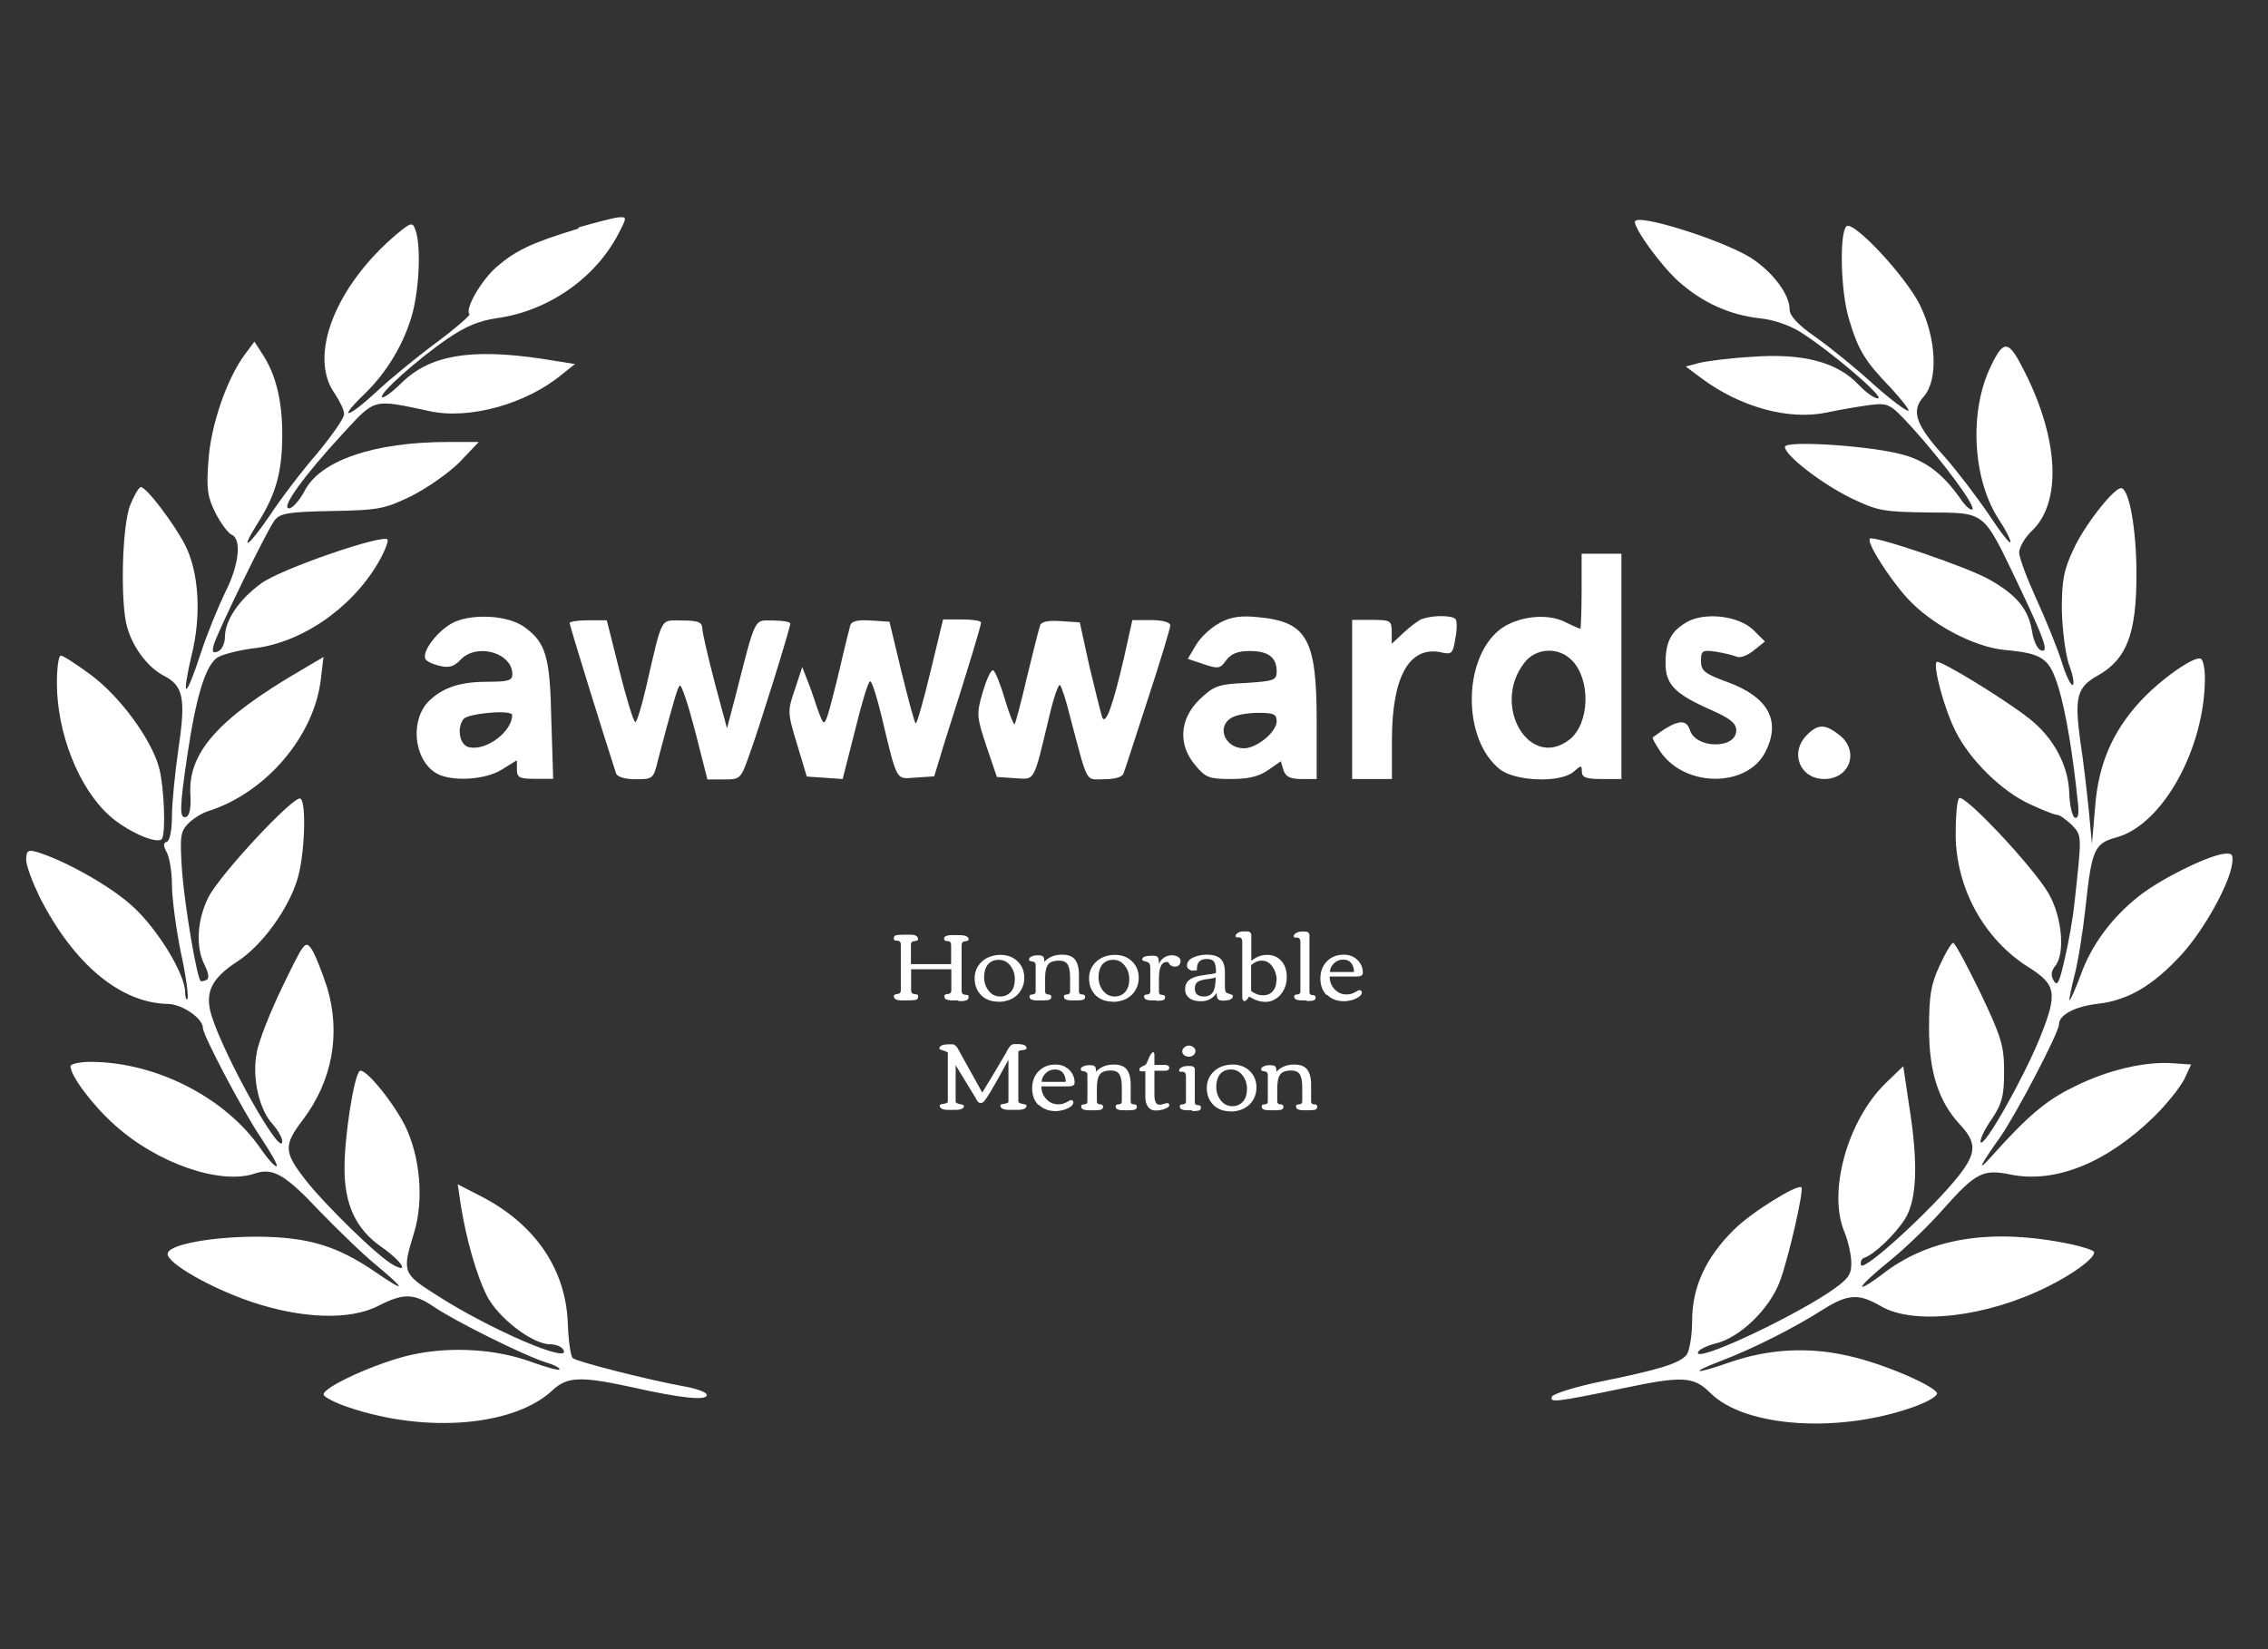
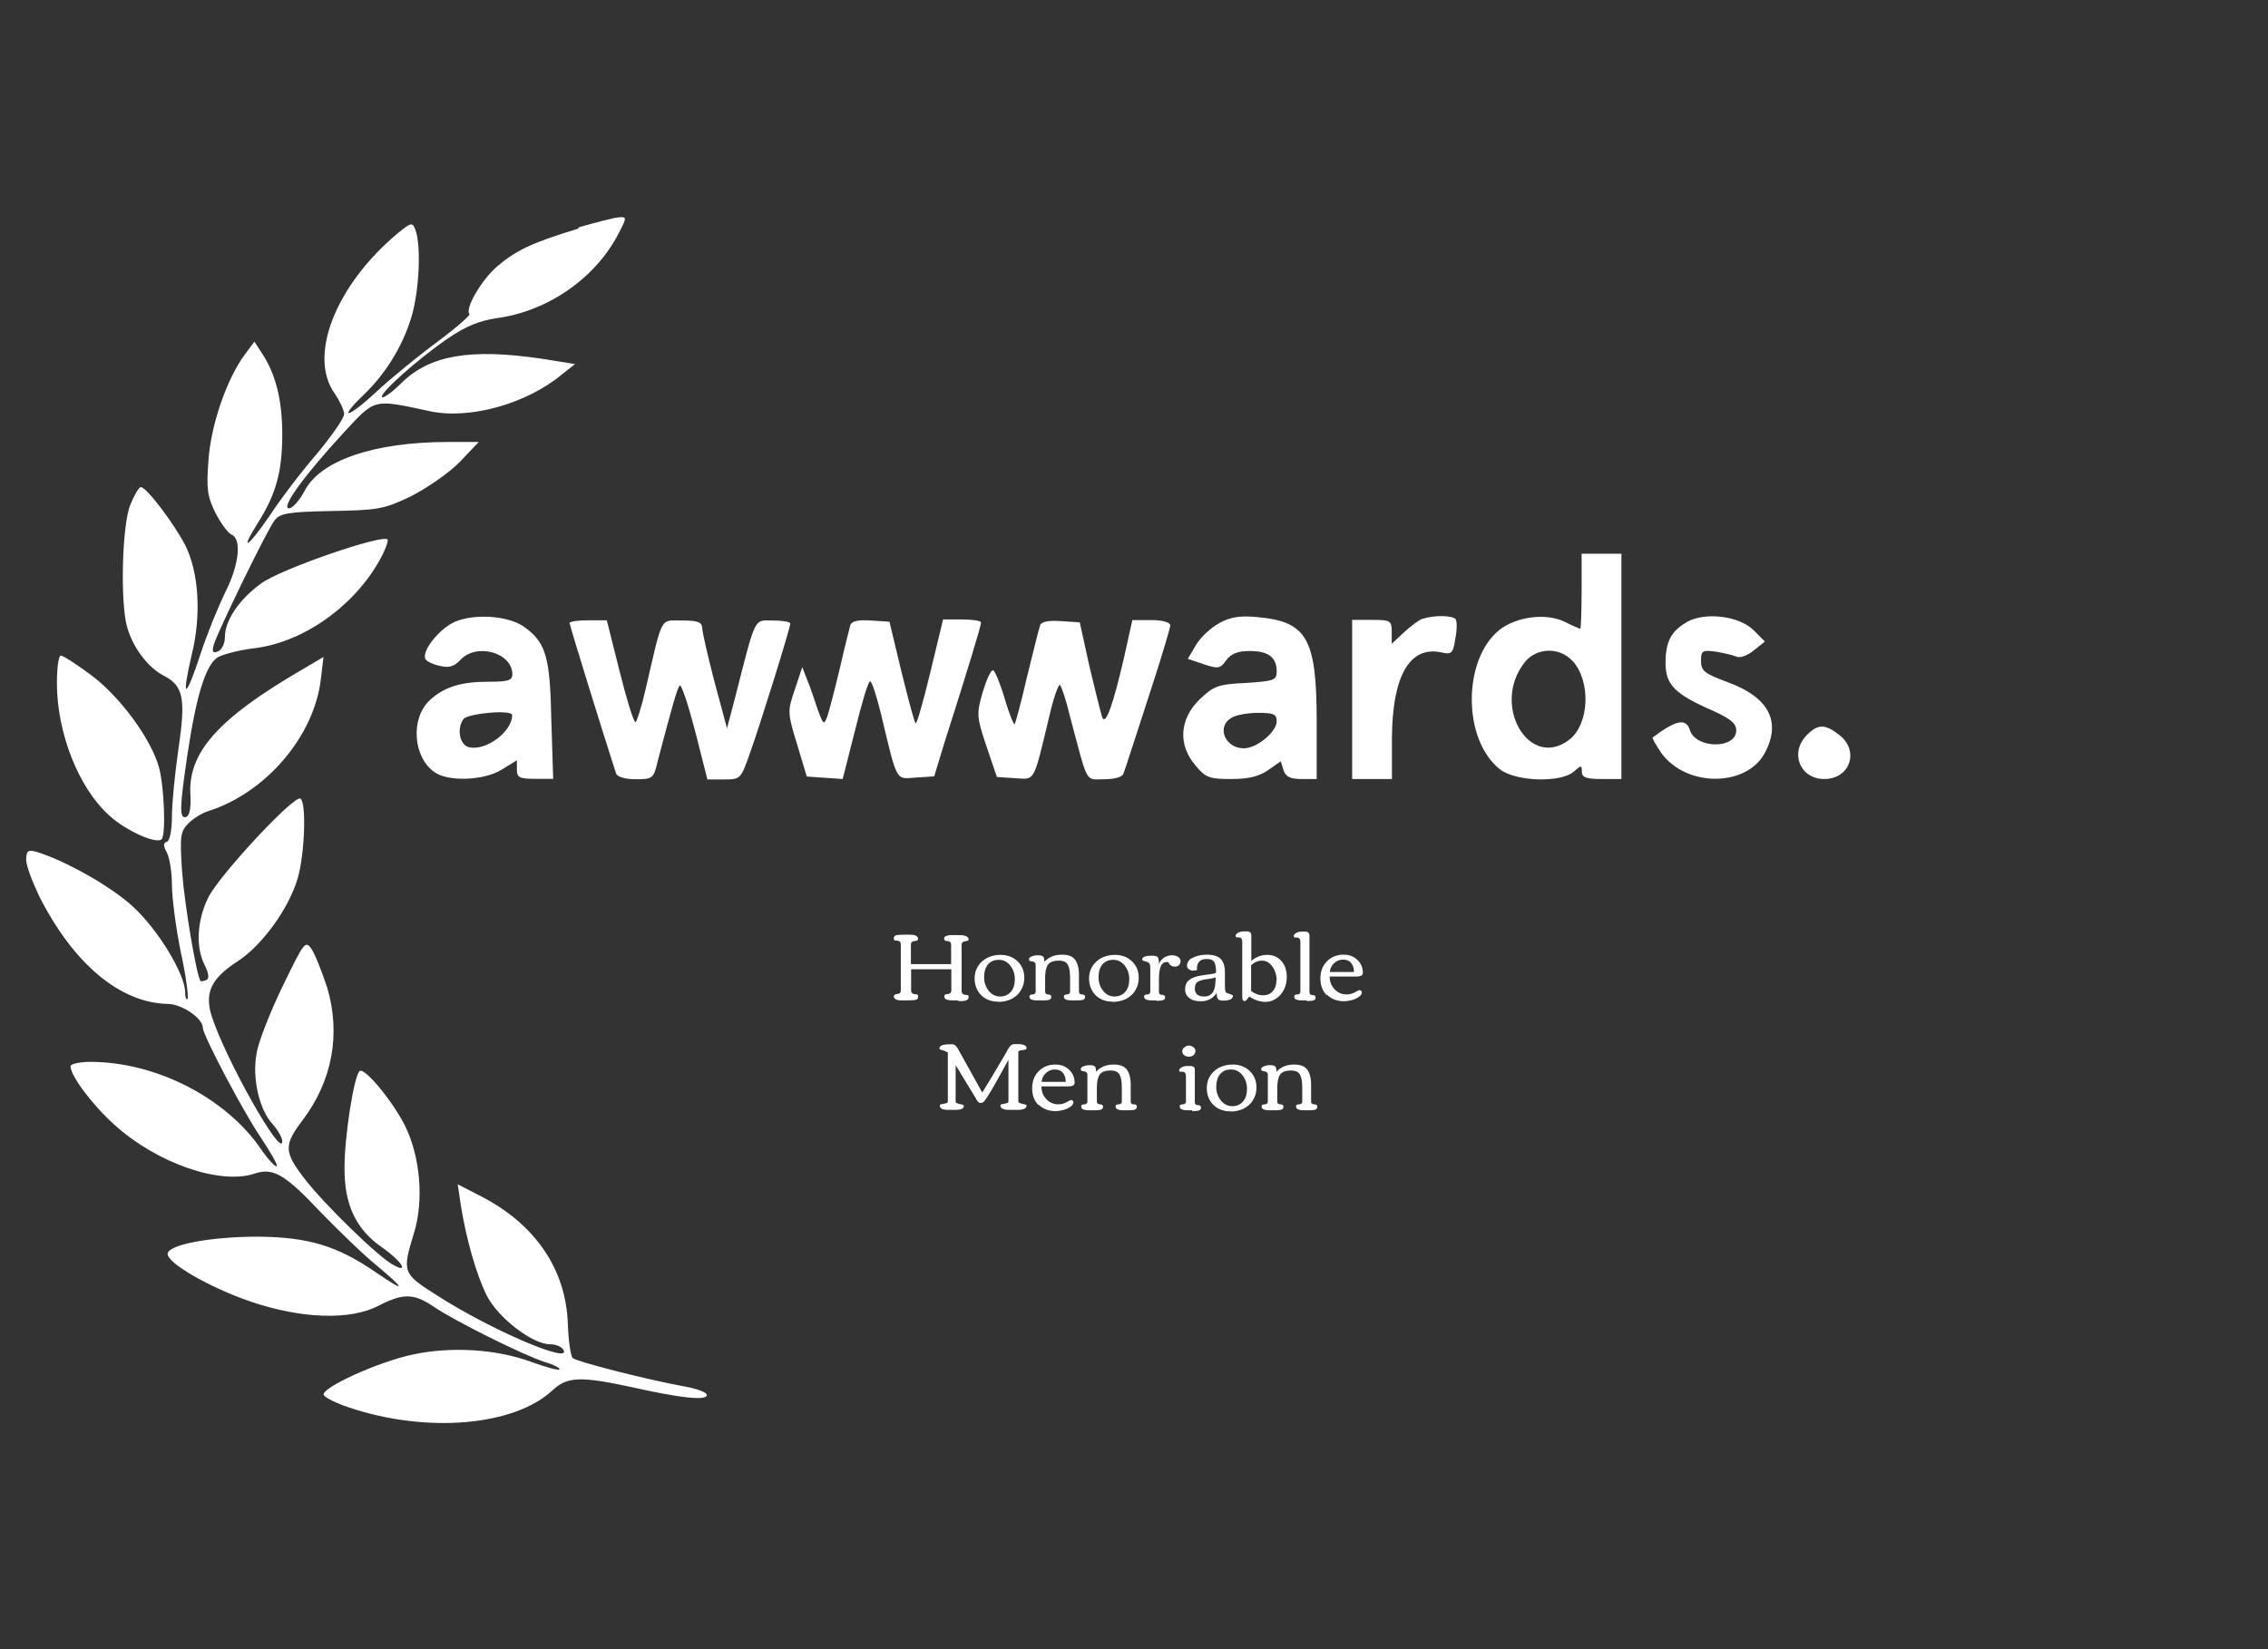
<svg xmlns="http://www.w3.org/2000/svg" id="Layer_1" data-name="Layer 1" viewBox="0 0 110 80">
  <rect x="0" y="0" width="110" height="80" fill="#333333" stroke="none" />
  <defs>
    <style>
      .cls-1 {
        fill: #fff;
        stroke-width: 0px;
      }
    </style>
  </defs>
  <path class="cls-1" d="M28.05,11.09c-2.27.69-3.02,1.05-3.97,1.86-.77.69-1.54,2.04-1.31,2.29.06.04-.62.64-1.54,1.33-.9.66-2.25,1.76-2.98,2.44-1.41,1.31-1.91,1.39-.58.11,1.11-1.07,1.95-2.49,2.34-3.94.34-1.31.41-3.34.13-4.05-.13-.36-.21-.34-.88.21-3,2.53-4.33,5.94-3.02,7.76.24.36.45.79.45.99s-.6,1.05-1.31,1.91c-.73.84-1.76,2.19-2.29,3-1.05,1.54-1.52,1.86-.58.36.88-1.39,1.18-2.49,1.18-4.29,0-1.67-.32-2.94-.99-3.94l-.36-.56-.49.66c-.86,1.18-1.63,3.41-1.74,5.12-.11,1.39-.04,1.76.34,2.53.26.51.6.96.77,1.05.51.19.39,1.46-.3,2.81-.32.66-.88,2.01-1.2,3s-.62,1.74-.69,1.67c-.06-.04.06-.77.26-1.61.49-1.95.36-4.05-.32-5.38-.54-1.03-1.86-2.79-2.14-2.79-.09,0-.32.39-.51.86-.41,1.01-.49,4.8-.15,5.94.28.99,1.01,1.95,1.76,2.34.96.49,1.09,1.09.73,3.52-.17,1.18-.32,2.66-.32,3.3,0,.69-.11,1.2-.24,1.24-.19.06-.19.19,0,.54.13.26.24.96.24,1.56s.19,2.08.43,3.26c.26,1.18.39,2.21.32,2.27-.06.06-.11-.09-.11-.32,0-.88-1.31-3.04-2.53-4.16-1.07-.99-3.32-2.25-4.69-2.66-.41-.11-.49-.04-.49.39,0,.28.3,1.07.64,1.78,1.65,3.26,3.92,5.17,6.24,5.21.71.02,1.69.71,1.69,1.16,0,.36,1.97,4.09,2.81,5.32.47.71.84,1.35.77,1.39-.06.06-.41-.32-.77-.84-1.71-2.49-5.1-4.22-8.27-4.22-.54,0-.96.11-.96.21,0,.47,1.07,1.89,2.14,2.85,2.06,1.86,5.12,2.92,6.79,2.36.88-.3,1.46.02,3.17,1.84.84.86,2.06,2.06,2.74,2.61,1.46,1.22,1.44,1.35-.06.32-1.84-1.26-3.24-1.69-5.68-1.71-2.31,0-4.39.39-4.39.84s2.04,1.63,4.03,2.31c2.47.84,4.84.92,6.22.19,1.18-.6,1.69-.6,2.66.06,1.01.69,4.33,2.34,5.38,2.68.45.13.77.3.71.36-.04.06-.66-.11-1.35-.36-1.67-.62-3.86-.77-5.77-.36-1.69.36-4.42,1.61-4.31,1.95.04.13.6.41,1.24.62,3.75,1.26,8,.9,9.86-.84.71-.66,1.35-.69,3.84-.15,2.4.54,3.62.66,3.64.39.02-.13-.43-.3-1.01-.41-1.8-.32-5.32-1.22-5.49-1.39-.11-.11-.21-.86-.24-1.67-.09-2.66-1.61-4.87-4.29-6.22l-1.05-.54.15,1.01c.26,1.63.75,3.37,1.26,4.39.54,1.07,2.21,2.36,3.07,2.36.26,0,.56.11.64.26.47.75-3.54-.96-6.17-2.66-1.63-1.03-1.65-1.11-1.07-3,.49-1.59.3-3.73-.45-5.23-.64-1.24-1.97-2.83-2.19-2.62-.28.26-.73,3.17-.73,4.65-.02,1.8.54,3.02,1.82,3.9.92.64,1.35,1.29.56.86-.71-.36-3.39-2.98-4.31-4.18-1.01-1.31-1.03-1.63-.09-2.87,1.44-1.91,1.84-4.18,1.18-6.41-.26-.79-.6-1.65-.77-1.89-.3-.41-.36-.3-1.39,1.82-.6,1.24-1.18,2.7-1.26,3.24-.24,1.2.13,2.79.79,3.47.24.28.45.64.45.81,0,.9-2.77-4.01-3.43-6.09-.34-1.11-.02-1.8,1.24-2.62,1.2-.77,2.51-2.57,2.94-4.05.34-1.16.43-3.69.13-3.86-.3-.19-3.97,3.75-4.48,4.82-.54,1.11-.6,2.4-.17,3.24.19.39.24.64.11.73-.13.06-.26.09-.3.06-.19-.21-.77-3.62-.9-5.32-.11-1.71-.09-1.93.32-2.34.24-.24.66-.49.94-.58,2.79-.88,5.14-3.62,5.47-6.39l.13-1.09-1.05.62c-4.09,2.38-5.57,4.05-5.4,6.15.02.56-.04.92-.21.99-.34.11-.32-.45.06-3.02.43-2.87.88-4.33,1.46-4.72.26-.15,1.01-.34,1.67-.43,2.34-.24,4.8-1.91,6.11-4.14.3-.51.51-1.03.47-1.14-.11-.32-5.17,1.41-6.13,2.12-1.07.77-1.76,1.8-1.76,2.59,0,.32-.15.64-.34.71-.26.11-.3.02-.19-.36.21-.66,2.57-5.53,2.94-6,.26-.34.66-.41,2.74-.45,2.27-.04,2.57-.09,3.86-.71.77-.39,1.82-1.11,2.36-1.65l.94-.99h-1.48c-3.6,0-6.22.9-6.97,2.38-.24.45-.58.84-.75.84-.43,0,.75-1.61,2.62-3.64,1.59-1.71,1.41-1.67,4.22-1.07,1.93.41,4.69-.36,6.41-1.8l.62-.49-1.63-.26c-3.47-.51-5.42-.17-6.79,1.18-.45.45-.88.75-.94.69-.17-.15,1.69-1.82,3.19-2.85.88-.6,1.52-.86,2.4-.99,2.47-.34,4.78-1.95,5.89-4.12.39-.75.39-.79.04-.77-.21,0-1.11.24-1.99.49Z" />
-   <path class="cls-1" d="M79.28,10.72c0,.41,1.26,2.14,2.14,2.94,1.14,1.01,2.44,1.61,3.92,1.78.66.06,1.46.34,1.97.66,1.46.92,4.05,3.13,3.79,3.22-.15.04-.58-.26-.96-.66-1.03-1.09-2.68-1.54-5.19-1.35-1.05.06-2.21.21-2.55.3l-.64.17.75.56c1.89,1.41,4.24,2.06,6.09,1.67.6-.13,1.5-.28,2.06-.36.94-.11.99-.09,2.06,1.07,1.48,1.63,3.11,3.82,2.94,3.99-.06.06-.28-.11-.49-.39-.86-1.26-1.69-1.93-2.83-2.25-1.44-.43-5.77-.73-5.77-.39,0,.41,1.8,1.8,3.22,2.49,1.29.62,1.57.66,3.73.69,2.81.02,2.64-.11,4.33,3.41,1.33,2.79,1.54,3.41,1.14,3.28-.17-.06-.36-.45-.43-.9-.17-1.09-.75-1.8-2.1-2.55-1.01-.58-5.59-2.14-5.77-1.97-.17.17.88,1.84,1.78,2.85,1.16,1.29,3.24,2.4,4.76,2.55,1.86.17,2.17.39,2.62,1.86.34,1.14.69,3.17.94,5.66.04.43,0,.66-.15.62-.13-.04-.26-.58-.28-1.2-.04-1.35-.77-2.7-1.95-3.62-1.16-.92-4.35-2.87-4.48-2.74-.19.19.36,2.27.92,3.37.69,1.39,2.25,2.92,3.62,3.54.6.28,1.18.51,1.31.51s.43.24.71.49c.49.54.49.45.11,3.9-.06.58-.26,1.74-.45,2.55-.26,1.16-.36,1.41-.54,1.11-.15-.26-.13-.47.06-.71.51-.6.34-2.42-.32-3.54-.75-1.29-4.09-4.84-4.33-4.61-.11.11-.17.92-.17,1.82.04,2.59,1.39,5.02,3.52,6.37,1.37.86,1.44,1.26.56,3.45-.81,1.99-2.74,5.4-2.87,5.04-.04-.11.19-.62.54-1.11.51-.77.6-1.14.6-2.31,0-1.26-.13-1.67-1.16-3.84-.64-1.31-1.22-2.4-1.31-2.4s-.39.51-.66,1.11c-.43.92-.51,1.48-.51,3.07,0,2.08.47,3.52,1.48,4.61.84.9.84,1.39-.06,2.53-1.26,1.59-4.59,4.65-4.72,4.31-.04-.15.02-.32.17-.36.49-.17,1.5-1.14,1.97-1.89.58-.94.64-2.72.19-5.51l-.28-1.89-.84.81c-1.86,1.8-2.83,5.27-2.02,7.22.19.45.34,1.14.34,1.52,0,.6-.15.79-1.14,1.46-2.1,1.37-6.47,3.39-6.3,2.87.04-.13.43-.32.86-.43,1.18-.28,2.61-1.67,3.11-3,.41-1.07,1.18-4.44,1.05-4.57-.17-.19-2.44,1.22-3.26,2.04-1.37,1.35-2.04,2.79-2.04,4.42,0,.73-.13,1.46-.26,1.65-.34.43-1.33.73-4.18,1.31-1.26.26-2.31.6-2.36.73-.11.3.13.28,3.47-.41,2.85-.6,3.41-.58,4.22.24,1.71,1.69,6.35,1.97,9.99.62.62-.24,1.07-.51.99-.64-.26-.41-2.74-1.46-4.35-1.8-1.89-.43-3.84-.32-5.68.32-1.71.6-2.06.56-.45-.06,1.59-.6,3.6-1.63,4.95-2.49,1.22-.77,1.74-.79,2.81-.17,1.59.94,5.12.54,8.08-.94,1.26-.62,2.27-1.37,2.27-1.67,0-.09-.51-.26-1.11-.39-3.86-.81-6.92-.32-9.2,1.48-.47.36-.9.62-.94.58-.06-.06.54-.62,1.31-1.24.77-.62,1.95-1.76,2.62-2.53,1.59-1.78,1.93-1.95,3.28-1.67,2.14.43,4.63-.56,6.92-2.79.62-.6,1.26-1.41,1.48-1.82l.34-.73-.84-.06c-1.35-.11-3.22.32-4.84,1.14-1.37.66-2.27,1.44-4.05,3.43-.69.77-.49.36.45-.96.75-1.05,2.87-5.1,2.87-5.49,0-.47.77-.88,1.91-1.01,1.46-.17,2.68-.9,4.05-2.4,1.09-1.2,2.31-3.41,2.44-4.39.06-.47,0-.54-.47-.47-.81.13-3.02,1.22-4.05,2.04-1.33,1.05-2.31,2.38-2.83,3.84-.26.69-.49,1.22-.54,1.2-.02-.04.09-.58.24-1.18.17-.62.41-2.12.54-3.32.3-2.83.43-3.09,1.5-3.39,2.23-.6,4.29-4.31,4.29-7.74,0-.45-.09-.86-.19-.92-.28-.19-1.99,1.01-2.98,2.1-1.33,1.46-2.01,3.04-2.16,5.14l-.15,1.74-.15-1.61c-.09-.88-.26-2.4-.41-3.34-.3-2.21-.17-2.66.88-3.24,1.37-.79,1.84-2.01,1.84-4.89,0-2.21-.36-4.18-.75-4.18-.36,0-1.8,1.84-2.31,2.98-.47.99-.56,1.5-.56,2.92.02.94.17,2.12.34,2.64.19.49.28.94.19,1.01-.09.04-.34-.47-.54-1.14-.21-.66-.77-2.04-1.22-3.02-.45-.99-.84-2.01-.84-2.27,0-.24.28-.73.62-1.05,1.44-1.37,1.31-4.39-.32-7.65-.81-1.63-1.03-1.67-1.67-.34-1.07,2.19-.9,5.51.41,7.48.3.45.54.92.54,1.05,0,.15-.47-.45-1.05-1.33-.6-.88-1.56-2.14-2.17-2.83-1.39-1.52-1.61-2.21-.99-2.89.71-.79.62-2.79-.17-4.42-.69-1.41-3.26-4.16-3.58-3.84-.34.34-.28,3.11.11,4.44.45,1.54.77,2.08,2.04,3.39.51.56.92,1.07.86,1.11-.06.06-.84-.51-1.71-1.29-.86-.79-2.14-1.82-2.81-2.29-.84-.58-1.24-1.03-1.24-1.31,0-.75-.81-1.82-1.86-2.51-1.39-.88-5.64-2.21-5.64-1.76Z" />
  <path class="cls-1" d="M76.71,28.68c0,1.01-.04,1.82-.06,1.82-.04,0-.39-.15-.77-.34-.88-.43-2.31-.26-3.15.39-1.8,1.44-1.8,5.34.02,6.77.77.6,2.96.66,3.58.11.36-.32.39-.32.39,0,0,.28.21.36.96.36h.96v-10.93h-1.93v1.82ZM76.26,32.05c.9.96.84,3.04-.13,3.82-1.95,1.52-3.82-1.65-2.19-3.73.56-.73,1.69-.77,2.31-.09Z" />
  <path class="cls-1" d="M22.03,30.18c-.75.34-1.61,1.44-1.39,1.8.06.11.39.26.69.32.43.11.69.04.99-.28.79-.86,2.53-.36,2.53.69,0,.3-.21.36-1.16.36-1.35,0-2.16.26-2.85.9-.94.88-.81,2.77.24,3.49.66.47,2.4.41,3.26-.13l.73-.45v.45c0,.39.13.45.88.45h.88l-.09-2.85c-.06-3.07-.26-3.75-1.29-4.5-.75-.56-2.4-.69-3.41-.26ZM24.84,34.69c0,.79-1.24,1.74-2.08,1.56-.47-.09-.62-.92-.28-1.37.24-.28,2.36-.47,2.36-.19Z" />
  <path class="cls-1" d="M59.14,30.23c-.41.21-.92.69-1.14,1.07l-.39.66.77.26c.71.24.81.21,1.09-.19.24-.32.56-.45,1.14-.45.9,0,1.31.3,1.31.99,0,.43-.13.47-1.5.56-1.35.06-1.56.15-2.25.81-.96.94-1.05,2.19-.19,3.19.49.6.69.66,1.74.66.84,0,1.35-.13,1.78-.43l.62-.43.13.43c.11.32.32.43.88.43h.73v-2.81c0-3.99-.47-4.82-2.83-5.04-.84-.09-1.33-.02-1.89.28ZM61.92,34.99c0,.51-.96,1.31-1.59,1.31-.92,0-1.35-1.05-.6-1.48.19-.13.77-.24,1.29-.24.75,0,.9.06.9.41Z" />
  <path class="cls-1" d="M69,30.01c-.17.06-.58.36-.9.66l-.6.56v-.58c0-.54-.06-.58-.96-.58h-.96v7.72h1.93v-1.99c.02-2.98.84-4.46,2.36-4.16.54.13.6.06.71-.64.09-.43.09-.86.02-.96-.13-.19-1.07-.21-1.59-.02Z" />
  <path class="cls-1" d="M81.81,30.18c-.75.43-1.03.94-1.03,1.99s.47,1.5,2.21,2.27c.92.41,1.22.64,1.22.99,0,.92-1.97.9-2.25-.02-.19-.58-.66-.49-1.8.36-.04.04.15.36.41.75,1.22,1.69,4.16,1.67,5.04-.02.79-1.52.17-2.68-1.82-3.41-1.11-.41-1.29-.54-1.29-1.03s.06-.54.71-.45c.36.06.84.17,1.01.24.17.09.56-.06.84-.3l.54-.43-.56-.56c-.71-.69-2.34-.88-3.22-.39Z" />
  <path class="cls-1" d="M27.63,30.23c0,.13,1.69,5.57,2.25,7.29.06.17.45.28.94.28.84,0,.88-.02,1.09-.92.71-2.7.94-3.49,1.05-3.62.09-.09.41.9.75,2.19l.6,2.36h.81c.79,0,.81-.02,1.24-1.24.49-1.35,1.97-6.11,1.97-6.32,0-.09-.39-.15-.84-.15-.94,0-.81-.28-1.84,3.75l-.39,1.48-.6-2.23c-.32-1.24-.6-2.42-.6-2.64-.02-.28-.21-.36-.99-.36-1.07,0-.92-.28-1.74,3.26-.21.92-.45,1.67-.51,1.67-.09,0-.43-1.11-.77-2.47l-.62-2.47h-.9c-.51,0-.92.06-.92.15Z" />
  <path class="cls-1" d="M41.24,30.33c-.04.15-.28,1.09-.51,2.1-.24,1.01-.51,2.04-.6,2.31-.17.45-.19.43-.47-.32-.15-.45-.36-1.09-.51-1.44l-.24-.62-.36,1.09c-.36,1.05-.36,1.11.11,2.66l.47,1.56.88.06.86.06.6-2.36c.32-1.31.64-2.38.73-2.38s.32.73.54,1.63c.79,3.3.69,3.11,1.67,3.04l.9-.06.49-1.61c1.16-3.64,1.78-5.68,1.78-5.85,0-.09-.41-.15-.92-.15h-.92l-.62,2.57c-.34,1.41-.66,2.53-.71,2.47-.06-.04-.36-1.18-.69-2.51l-.58-2.42-.9-.06c-.58-.04-.92.02-.99.21Z" />
  <path class="cls-1" d="M50.45,30.33c-.06.15-.34,1.29-.64,2.51-.28,1.22-.56,2.25-.6,2.29-.04.04-.26-.49-.47-1.2-.21-.73-.47-1.35-.56-1.41-.11-.06-.32.41-.51,1.03-.32,1.09-.3,1.22.17,2.64l.51,1.5.88.06c.99.06.88.26,1.67-3.04.21-.9.45-1.56.51-1.48.09.11.3.75.47,1.46.92,3.45.73,3.11,1.69,3.11.49,0,.88-.11.92-.28.06-.13.58-1.76,1.18-3.6.6-1.82,1.09-3.45,1.09-3.58,0-.15-.36-.26-.92-.26h-.92l-.39,1.76c-.54,2.34-.9,3.37-1.07,2.96-.06-.17-.34-1.29-.62-2.47l-.47-2.14-.92-.06c-.6-.04-.94.02-1.01.21Z" />
  <path class="cls-1" d="M2.76,33.14c0,2.4,1.05,5.08,2.53,6.41.81.75,2.29,1.41,2.55,1.16.21-.21.13-2.53-.13-3.49-.39-1.39-1.89-3.43-3.3-4.48-.69-.51-1.35-.94-1.46-.94s-.19.6-.19,1.35Z" />
  <path class="cls-1" d="M87.64,35.65c-.86.86-.34,2.14.84,2.14,1.24,0,1.71-1.35.75-2.12-.71-.56-1.05-.56-1.59-.02Z" />
  <path class="cls-1" d="M61.79,53.86h-.2c-.2,0-.32-.03-.37-.09-.02-.03-.03-.06-.03-.1s.02-.07.05-.08c.03-.01.06-.02.1-.02.04,0,.07-.01.1-.03.03-.02.05-.06.05-.11v-1.3c0-.09-.05-.14-.16-.16-.08-.01-.12-.02-.14-.04-.02-.01-.02-.04-.02-.08s.03-.07.08-.1c.09-.05.2-.08.34-.08s.22.02.26.06c.04.04.06.12.06.26.21-.23.49-.35.86-.35.3,0,.5.08.63.24.12.16.19.41.19.73v.82c0,.09.05.14.15.14.1,0,.15.04.15.12,0,.08-.05.13-.14.15-.07.01-.17.02-.29.02h-.2c-.2,0-.32-.03-.37-.09-.02-.03-.03-.06-.03-.1s.01-.07.05-.08c.03-.01.06-.02.1-.02.04,0,.07-.01.1-.03.03-.02.05-.06.05-.11v-.66c0-.28-.03-.49-.1-.62-.07-.15-.22-.22-.44-.22-.27,0-.45.07-.54.21-.09.13-.13.35-.13.64v.65c0,.09.05.14.15.14.1,0,.15.04.15.12,0,.08-.05.13-.14.15-.07.01-.16.02-.28.02Z" />
  <path class="cls-1" d="M59.67,53.91c-.34,0-.62-.11-.83-.32-.21-.22-.31-.49-.31-.82,0-.22.06-.42.17-.59.11-.17.26-.3.45-.4.19-.09.4-.14.63-.14.33,0,.61.1.83.31.22.21.33.48.33.81,0,.23-.06.43-.17.61-.11.18-.26.31-.45.41-.19.09-.4.14-.64.14ZM59.76,53.66c.23,0,.4-.08.53-.23.13-.15.19-.36.19-.61s-.07-.47-.22-.66c-.15-.19-.33-.28-.56-.28s-.4.08-.53.23c-.12.16-.18.36-.18.61s.07.47.22.66c.14.18.33.28.56.28Z" />
  <path class="cls-1" d="M57.34,51c0-.07.03-.13.1-.19.07-.06.14-.09.21-.09s.15.02.22.07c.07.05.11.11.11.19s-.03.14-.09.2c-.06.05-.14.08-.22.08s-.16-.02-.23-.07c-.06-.05-.1-.11-.1-.18ZM57.82,53.86h-.2c-.2,0-.32-.03-.37-.09-.02-.03-.03-.06-.03-.1s.01-.07.05-.08c.03-.01.06-.02.1-.02.04,0,.07-.01.1-.03.03-.02.05-.06.05-.11v-1.22c0-.14-.05-.21-.16-.22-.01,0-.02,0-.04,0-.02,0-.03,0-.04,0,0,0-.02,0-.03,0-.01,0-.02,0-.02,0,0,0,0,0-.02-.01-.01,0-.02-.03-.02-.06,0-.04.02-.07.07-.11.09-.07.2-.1.35-.1.13,0,.21,0,.23.02.02.01.04.02.06.03.03.02.05.06.05.12v1.59c0,.09.05.14.15.14.1,0,.15.04.15.12,0,.08-.05.13-.14.15-.07.01-.17.02-.29.02Z" />
-   <path class="cls-1" d="M55.56,51.97h-.14c-.06,0-.1,0-.12-.01-.03-.01-.04-.03-.04-.07,0-.03.01-.07.04-.09.03-.03.06-.05.1-.07.1-.04.17-.08.19-.11.02-.03.05-.1.09-.2.1-.25.19-.38.25-.38.03,0,.05.04.06.11,0,.07,0,.13,0,.17,0,.04,0,.1,0,.18,0,.08,0,.13,0,.16h.54c.05,0,.1.02.13.04.04.03.05.06.05.1s-.02.08-.05.1c-.03.02-.08.04-.13.04h-.54v1.16c0,.33.08.49.25.49.05,0,.11-.01.2-.04.09-.03.15-.04.18-.04.06,0,.09.04.09.11,0,.06-.07.11-.22.17-.15.06-.3.08-.45.08s-.27-.06-.36-.18c-.09-.12-.13-.28-.13-.47v-1.27Z" />
  <path class="cls-1" d="M53.04,53.86h-.2c-.2,0-.32-.03-.37-.09-.02-.03-.03-.06-.03-.1s.01-.07.05-.08c.03-.01.06-.02.1-.02.04,0,.07-.01.1-.03.03-.02.05-.06.05-.11v-1.3c0-.09-.05-.14-.16-.16-.08-.01-.12-.02-.14-.04-.01-.01-.02-.04-.02-.08s.03-.07.08-.1c.09-.05.2-.08.34-.08s.22.02.26.06c.04.04.06.12.06.26.21-.23.49-.35.86-.35.3,0,.5.08.63.24.12.16.19.41.19.73v.82c0,.09.05.14.15.14.1,0,.15.04.15.12,0,.08-.05.13-.14.15-.07.01-.17.02-.29.02h-.2c-.2,0-.32-.03-.37-.09-.02-.03-.03-.06-.03-.1s.02-.07.05-.08c.03-.01.06-.02.1-.02.04,0,.07-.01.1-.03.03-.02.05-.06.05-.11v-.66c0-.28-.03-.49-.1-.62-.07-.15-.22-.22-.44-.22-.27,0-.45.07-.54.21-.09.13-.13.35-.13.64v.65c0,.09.05.14.15.14.1,0,.15.04.15.12,0,.08-.05.13-.14.15-.07.01-.16.02-.28.02Z" />
  <path class="cls-1" d="M50.37,53.61c-.21-.21-.31-.48-.31-.82s.11-.62.32-.83c.21-.21.48-.32.81-.32.26,0,.48.08.66.25.18.17.27.38.27.63,0,.12-.1.18-.29.18h-1.32c0,.25.08.45.24.62.16.17.35.25.59.25.16,0,.31-.05.46-.14.08-.05.13-.07.15-.07.02,0,.05.01.07.03.03.02.04.05.04.08,0,.08-.05.16-.16.23-.11.07-.22.12-.35.15-.13.03-.24.05-.34.05-.34,0-.62-.1-.83-.31ZM51.69,52.47c0-.17-.05-.32-.14-.43-.09-.11-.22-.16-.39-.16s-.32.06-.44.18c-.13.12-.19.26-.2.42h.53c.24,0,.45,0,.63,0Z" />
  <path class="cls-1" d="M45.94,51.05s-.06-.06-.19-.09c-.13-.03-.19-.07-.19-.09,0-.14.16-.21.47-.21h.2s.06.02.11.06c.05.04.08.08.1.12l1.2,2.16c.24-.38.62-1.02,1.15-1.92h0s.02-.05.05-.1c.03-.05.05-.09.07-.12.02-.03.04-.06.07-.1.06-.07.13-.11.22-.11h.17c.28,0,.42.07.42.2,0,.05-.07.08-.2.09-.13.01-.2.04-.2.09v2.42s.03.05.1.07c.07.02.13.04.2.05s.1.04.1.06c0,.14-.15.21-.45.21h-.18s-.19,0-.19,0c-.3,0-.45-.07-.45-.21,0-.03.03-.06.1-.07.06-.01.13-.03.19-.04.06-.01.1-.04.1-.08v-2.03s-.16.29-.39.71c-.39.71-.66,1.15-.8,1.32h0s-.08.06-.12.06-.07,0-.09,0c-.02,0-.04-.02-.06-.04-.02-.02-.03-.03-.04-.04,0-.01-.02-.03-.04-.06-.01-.03-.03-.05-.03-.06l-.99-1.63v1.79s.03.05.1.07c.07.02.13.04.2.05.07.02.1.04.1.06,0,.14-.14.2-.42.2h-.17s-.17,0-.17,0c-.28,0-.41-.07-.41-.21,0-.04.03-.06.1-.07s.13-.02.19-.04c.06-.01.1-.04.1-.08v-2.42Z" />
  <path class="cls-1" d="M64.35,48.28c-.21-.21-.31-.48-.31-.82s.11-.62.32-.83c.21-.21.48-.32.81-.32.26,0,.48.08.66.25.18.17.27.38.27.63,0,.12-.1.18-.29.18h-1.32c0,.25.08.45.24.62.16.17.35.25.59.25.16,0,.31-.05.46-.14.08-.05.13-.07.15-.07.02,0,.05.01.08.03.03.02.04.05.04.08,0,.08-.05.16-.16.23-.11.07-.22.12-.35.15-.13.03-.24.05-.34.05-.34,0-.62-.1-.83-.31ZM65.67,47.14c0-.17-.05-.32-.14-.43-.09-.11-.22-.16-.39-.16s-.32.06-.44.18c-.13.12-.19.26-.2.42h.53c.24,0,.45,0,.63,0Z" />
  <path class="cls-1" d="M63.37,48.53h-.2c-.2,0-.32-.03-.37-.09-.02-.03-.03-.06-.03-.1s.02-.07.05-.08c.03-.01.06-.02.1-.02.04,0,.07-.01.1-.03.03-.02.05-.06.05-.11v-2.4c0-.14-.05-.21-.16-.22-.01,0-.02,0-.04,0s-.03,0-.04,0c0,0-.02,0-.03,0-.01,0-.02,0-.02,0,0,0,0,0-.01-.01-.01,0-.02-.03-.02-.07s.02-.07.07-.11c.08-.07.2-.1.34-.1.15,0,.24,0,.27.03.05.04.08.08.08.14v2.77c0,.09.05.14.15.14.1,0,.15.04.15.12,0,.08-.05.13-.14.15-.07.01-.17.02-.29.02Z" />
  <path class="cls-1" d="M61.92,47.55c0-.15-.03-.3-.09-.45-.06-.14-.14-.26-.25-.36-.11-.1-.23-.14-.37-.14-.19,0-.36.07-.53.22v1.25c.18.14.37.21.58.21s.37-.07.48-.21c.12-.14.17-.32.17-.54ZM60.34,48.55c-.06,0-.09-.07-.09-.21v-2.65c0-.14-.05-.21-.16-.22-.01,0-.02,0-.04,0s-.03,0-.04,0c0,0-.02,0-.03,0-.01,0-.02,0-.02,0,0,0,0,0-.01-.01-.01,0-.02-.03-.02-.07s.02-.07.07-.11c.08-.07.2-.1.34-.1.15,0,.24,0,.27.03.05.04.08.08.08.14v1.26c.23-.19.48-.29.77-.29s.52.1.69.3c.18.2.26.46.26.79,0,.2-.04.4-.13.58-.09.18-.21.33-.37.44-.16.11-.33.17-.53.17-.27,0-.54-.09-.79-.26,0,0-.02.03-.06.08-.07.1-.14.15-.19.15Z" />
  <path class="cls-1" d="M57.86,47.09c-.06,0-.12-.02-.19-.07-.07-.05-.1-.1-.1-.18s.02-.14.06-.2c.04-.06.09-.12.16-.15.07-.04.14-.07.23-.1.16-.05.33-.08.51-.08.31,0,.53.07.67.2.14.14.21.36.21.67v.67c0,.16.02.26.06.3.01.01.04.02.1.04.15.05.23.09.23.11,0,.16-.16.24-.49.24-.12,0-.2-.03-.24-.08-.04-.05-.06-.15-.06-.3-.07.12-.17.22-.31.3-.14.08-.29.11-.45.11s-.29-.02-.4-.06c-.11-.04-.2-.11-.27-.2-.07-.09-.1-.19-.1-.3s.01-.19.04-.25c.02-.07.05-.12.09-.16.04-.04.09-.08.15-.12.06-.03.12-.06.18-.08.05-.02.13-.04.21-.06.13-.02.23-.04.32-.05.09-.01.13-.02.13-.02,0,0,.06,0,.15-.02.1-.01.17-.03.23-.06,0-.29-.04-.48-.12-.56-.07-.08-.18-.11-.34-.11s-.27.04-.35.12c-.08.08-.12.2-.12.38v.05c-.06,0-.12.01-.18.01ZM58.96,47.41c-.1.04-.22.06-.35.08-.13.01-.23.03-.3.05-.07.02-.14.04-.19.07-.12.07-.17.18-.17.34,0,.26.15.39.45.39.26,0,.43-.13.5-.38.04-.14.06-.33.06-.56Z" />
  <path class="cls-1" d="M56.09,48.53h-.2c-.2,0-.32-.03-.37-.09-.02-.03-.03-.06-.03-.1s.01-.07.05-.08c.03-.01.06-.02.1-.02.04,0,.07-.01.1-.03.03-.02.05-.06.05-.11v-1.12c0-.13-.02-.22-.05-.25-.03-.03-.06-.05-.08-.06-.02,0-.06-.02-.1-.03-.05-.01-.09-.03-.12-.04-.03-.01-.04-.03-.04-.06,0-.12.16-.18.49-.18.14,0,.23.02.26.07.04.05.06.16.06.33.05-.13.14-.23.25-.31.12-.07.24-.11.37-.11s.23.03.31.08c.08.05.12.12.12.2s-.03.15-.08.2c-.05.05-.12.07-.2.07s-.14-.02-.2-.06c-.05-.04-.09-.09-.11-.16-.04,0-.07,0-.1,0-.24,0-.36.27-.36.82v.63c0,.09.05.14.15.14.1,0,.15.04.15.12,0,.08-.05.13-.14.15-.07.01-.17.02-.29.02Z" />
  <path class="cls-1" d="M53.96,48.59c-.34,0-.62-.11-.83-.32-.21-.22-.31-.49-.31-.82,0-.22.06-.42.17-.59.11-.17.26-.3.45-.4.19-.09.4-.14.63-.14.33,0,.61.1.83.31.22.21.33.48.33.81,0,.23-.06.43-.17.61-.11.18-.26.31-.45.41-.19.09-.4.14-.64.14ZM54.05,48.34c.23,0,.4-.08.53-.23.13-.15.19-.36.19-.61s-.07-.47-.22-.66c-.15-.19-.33-.28-.56-.28s-.4.08-.53.23c-.12.16-.18.36-.18.61s.07.47.22.66c.14.18.33.28.56.28Z" />
  <path class="cls-1" d="M50.53,48.53h-.2c-.2,0-.32-.03-.37-.09-.02-.03-.03-.06-.03-.1s.02-.07.05-.08c.03-.01.06-.02.1-.02.04,0,.07-.01.1-.03.03-.02.05-.06.05-.11v-1.3c0-.09-.05-.14-.16-.16-.08-.01-.12-.02-.14-.04-.02-.01-.02-.04-.02-.08s.03-.07.08-.1c.09-.05.2-.08.34-.08s.22.02.26.06c.04.04.06.12.06.26.21-.23.49-.35.86-.35.3,0,.51.08.63.24.12.16.19.41.19.73v.82c0,.09.05.14.15.14.1,0,.15.04.15.12,0,.08-.05.13-.14.15-.07.01-.17.02-.29.02h-.2c-.2,0-.32-.03-.37-.09-.02-.03-.03-.06-.03-.1s.02-.07.05-.08c.03-.01.06-.02.1-.02.04,0,.07-.01.1-.03.03-.02.05-.06.05-.11v-.66c0-.28-.03-.49-.1-.62-.07-.15-.22-.22-.44-.22-.27,0-.45.07-.54.21-.09.13-.13.35-.13.64v.65c0,.09.05.14.15.14.1,0,.15.04.15.12,0,.08-.05.13-.14.15-.07.01-.16.02-.28.02Z" />
  <path class="cls-1" d="M48.41,48.59c-.34,0-.62-.11-.83-.32-.21-.22-.31-.49-.31-.82,0-.22.06-.42.17-.59.11-.17.26-.3.45-.4.19-.09.4-.14.63-.14.33,0,.61.1.83.31.22.21.33.48.33.81,0,.23-.06.43-.17.61-.11.18-.26.31-.45.41-.19.09-.4.14-.64.14ZM48.5,48.34c.23,0,.4-.08.53-.23.13-.15.19-.36.19-.61s-.07-.47-.22-.66c-.15-.19-.33-.28-.56-.28s-.4.08-.53.23c-.12.16-.18.36-.18.61s.07.47.22.66c.14.18.33.28.56.28Z" />
  <path class="cls-1" d="M46.48,48.53h-.24c-.22,0-.36-.03-.41-.1-.02-.03-.03-.06-.03-.1s.01-.06.04-.08c.03-.02.07-.03.11-.03.05,0,.08-.01.1-.02.06-.03.09-.08.09-.16v-1.02h-1.95v1.02c0,.07.02.11.05.14.04.03.08.04.13.05.05,0,.08,0,.1.01.04,0,.06.04.06.09s-.01.09-.03.12c-.02.03-.06.05-.13.06-.08.01-.22.02-.43.02s-.35,0-.41-.02c-.12-.03-.18-.09-.18-.19,0-.05.05-.09.15-.1.05,0,.08-.02.1-.02.06-.02.09-.08.09-.16v-2.22c0-.12-.06-.18-.17-.19-.1,0-.15-.02-.16-.04,0-.02-.01-.05-.01-.08s.01-.07.03-.09c.02-.03.06-.05.12-.06.08-.01.22-.02.43-.02s.35,0,.41.02c.12.03.18.09.19.19,0,.05-.05.09-.16.1-.05,0-.08.01-.1.02-.06.02-.09.08-.09.16v.94h1.95v-.94c0-.11-.06-.17-.17-.18-.08,0-.13-.02-.14-.04-.02-.02-.03-.04-.03-.07,0-.03,0-.06.02-.08.01-.02.04-.04.07-.05.03-.01.06-.02.09-.03.03,0,.07-.02.12-.02.08,0,.14,0,.2,0h.09c.22,0,.36.01.42.03.12.04.18.1.18.17,0,.03-.01.06-.04.07-.03.01-.07.02-.11.03-.05,0-.08.01-.1.02-.06.03-.09.08-.09.17v2.22c0,.07.02.11.05.14.04.03.08.04.13.05.05,0,.08,0,.1.01.04,0,.06.03.06.08s0,.07-.02.1c-.01.02-.03.04-.06.06-.03.01-.05.02-.08.03-.02,0-.06.01-.11.02-.08,0-.15,0-.23,0Z" />
</svg>